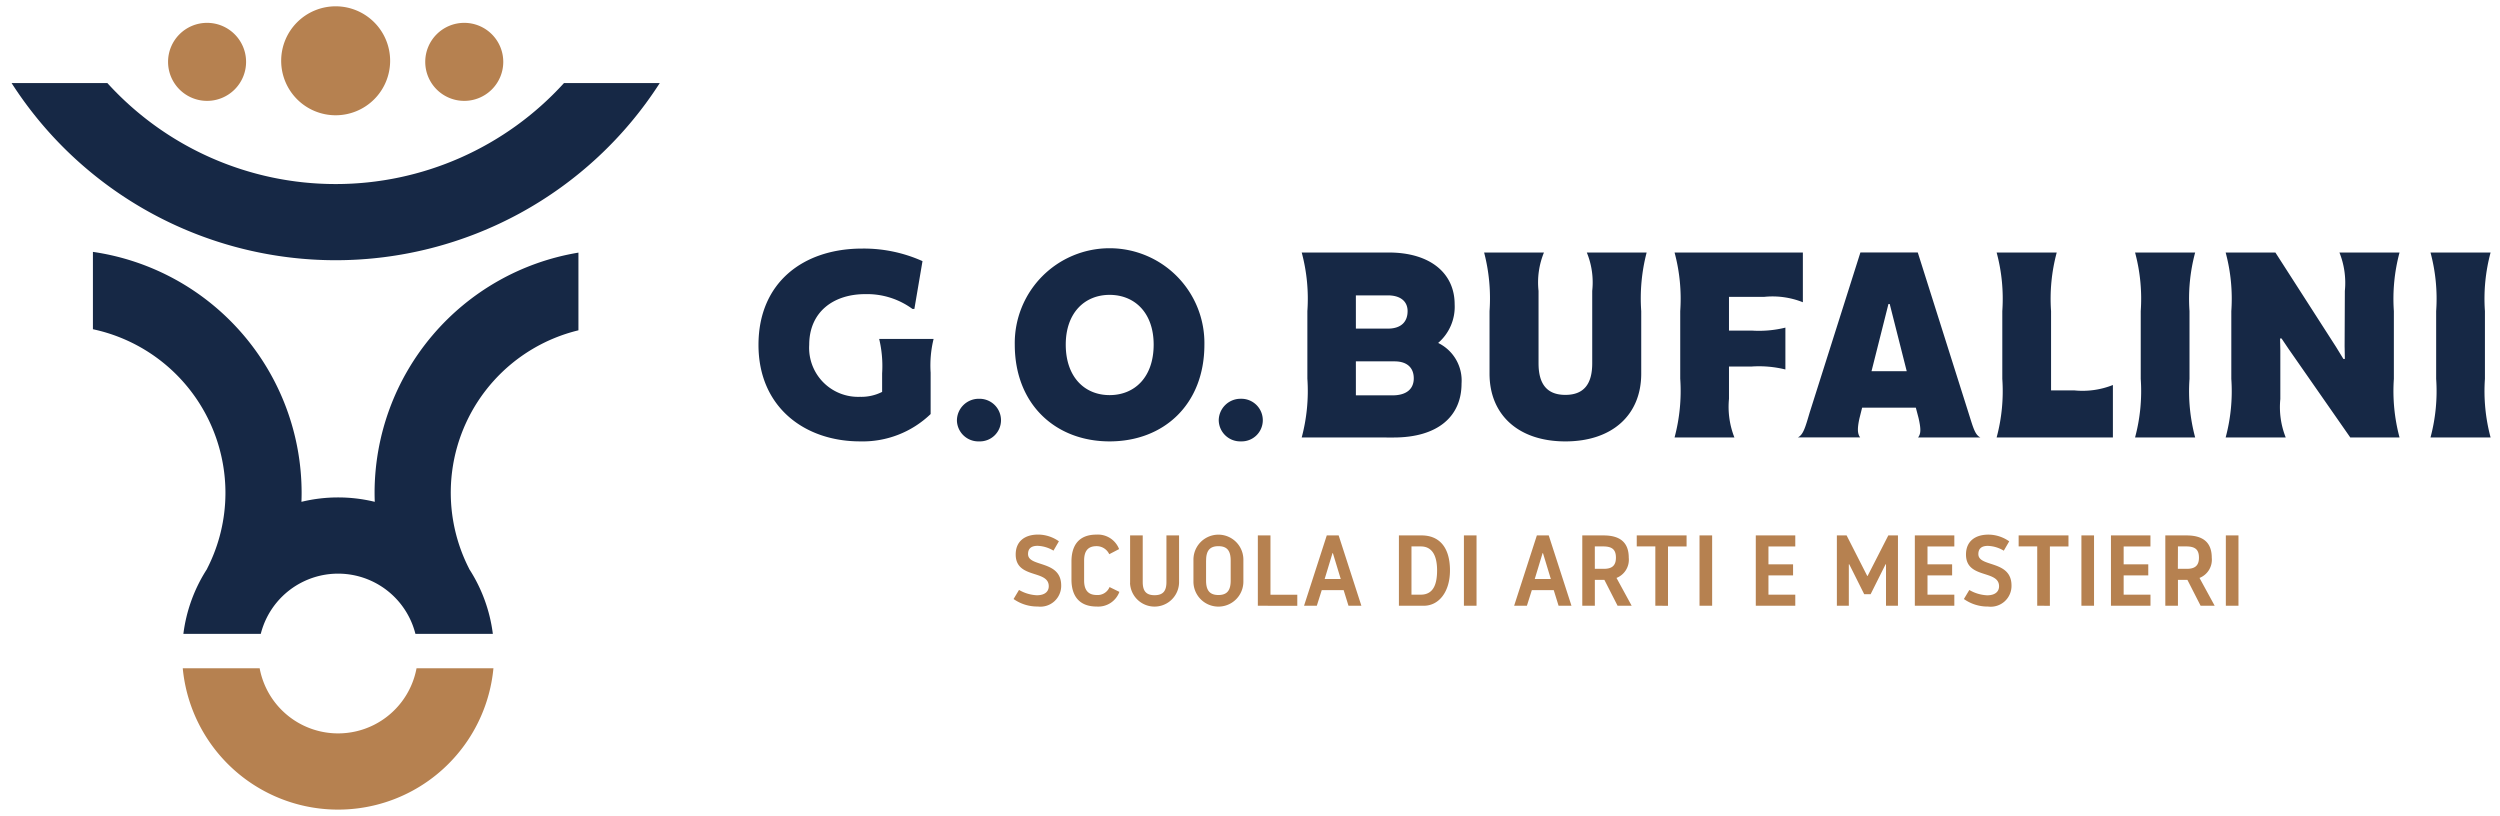
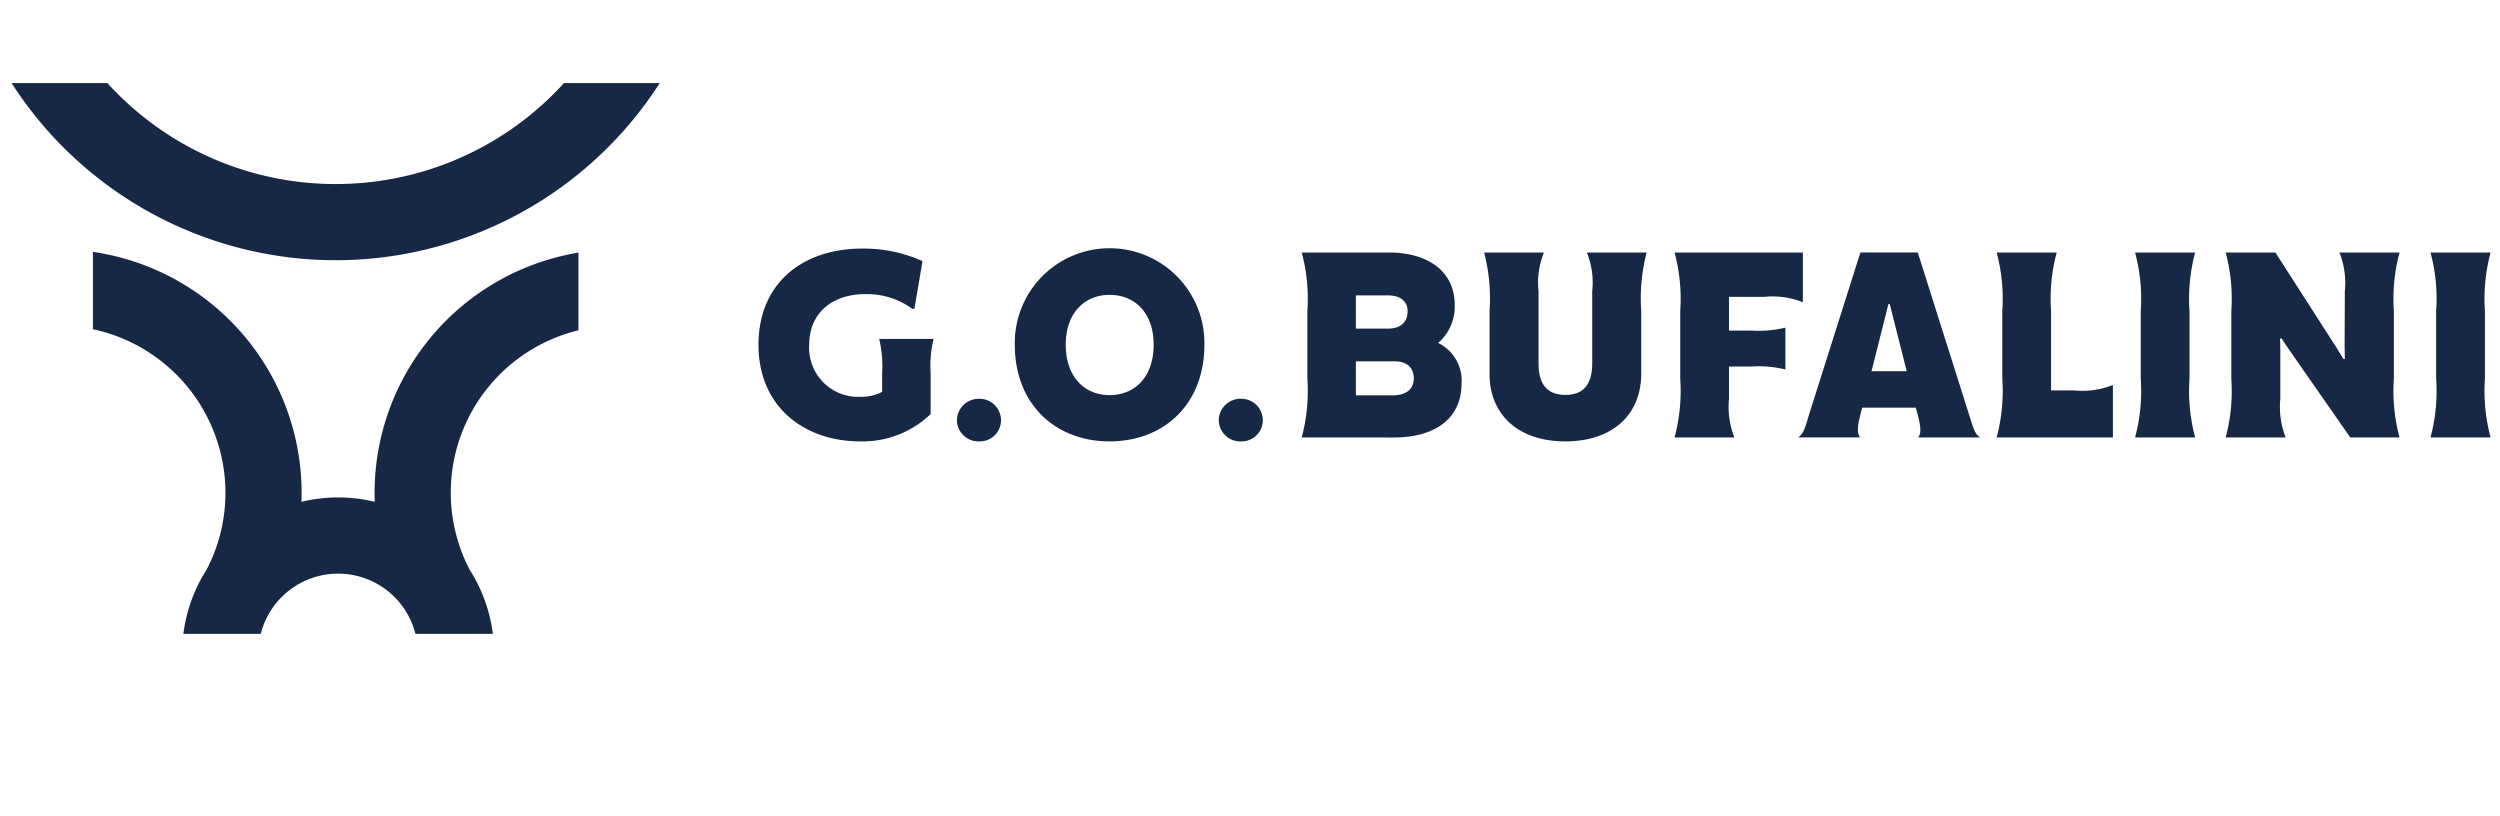
<svg xmlns="http://www.w3.org/2000/svg" width="198.022" height="64.625" viewBox="0 0 198.022 64.625">
  <g transform="translate(4575.844 6528.5)">
    <path d="M31.988,43.629a6.317,6.317,0,0,0-12.249,0H13.608a12.287,12.287,0,0,1,1.882-5.152h-.008a13.152,13.152,0,0,0,1.458-6.029A13.261,13.261,0,0,0,6.443,19.5V13.373A19.3,19.3,0,0,1,22.974,32.448c0,.242-.006.483-.014.723a12.293,12.293,0,0,1,5.808,0c-.009-.24-.015-.481-.015-.723A19.3,19.3,0,0,1,44.9,13.432v6.154a13.226,13.226,0,0,0-8.653,18.892h-.008a12.287,12.287,0,0,1,1.882,5.152Zm85.079-20.61V18.065a14.361,14.361,0,0,0-.429-4.642h4.74a6.234,6.234,0,0,0-.429,3.043V22.2c0,1.639.663,2.5,2.126,2.5s2.126-.858,2.126-2.5V16.466a6.235,6.235,0,0,0-.429-3.043h4.74a14.351,14.351,0,0,0-.429,4.642V23.02c0,3.258-2.282,5.365-6.008,5.365S117.067,26.277,117.067,23.02Zm-21.45,3.706a1.728,1.728,0,0,1,1.755-1.717,1.7,1.7,0,0,1,1.736,1.717,1.675,1.675,0,0,1-1.736,1.658A1.7,1.7,0,0,1,95.618,26.726ZM79.462,20.718a7.511,7.511,0,1,1,15.02,0c0,4.74-3.219,7.666-7.51,7.666C82.7,28.384,79.462,25.458,79.462,20.718Zm4.038,0c0,2.575,1.5,4,3.472,4,1.99,0,3.491-1.424,3.491-4,0-2.516-1.5-3.94-3.491-3.94C85,16.778,83.5,18.2,83.5,20.718Zm-8.62,6.008a1.728,1.728,0,0,1,1.755-1.717,1.7,1.7,0,0,1,1.736,1.717,1.676,1.676,0,0,1-1.736,1.658A1.7,1.7,0,0,1,74.879,26.726ZM59.162,20.738c0-4.955,3.57-7.627,8.212-7.627a11.348,11.348,0,0,1,4.779.995L71.51,17.89h-.156a6.08,6.08,0,0,0-3.746-1.17c-2.477,0-4.428,1.385-4.428,4.018A3.88,3.88,0,0,0,67.2,24.854a3.651,3.651,0,0,0,1.755-.39V23a9.18,9.18,0,0,0-.234-2.731h4.311a8.782,8.782,0,0,0-.234,2.672v3.277a7.758,7.758,0,0,1-5.6,2.165C62.868,28.384,59.162,25.712,59.162,20.738ZM191.6,28.072a14.159,14.159,0,0,0,.448-4.642V18.065a14.089,14.089,0,0,0-.448-4.642h4.76a14.08,14.08,0,0,0-.449,4.642V23.43a14.15,14.15,0,0,0,.449,4.642Zm-6.355,0-4.877-7-.566-.839h-.117l.02.917v3.882a6.48,6.48,0,0,0,.429,3.043h-4.76a14.151,14.151,0,0,0,.449-4.642V18.065a14.081,14.081,0,0,0-.449-4.642h3.94l4.8,7.471.585.956h.117l-.019-1.014.019-4.369a6.481,6.481,0,0,0-.429-3.043h4.76a14.151,14.151,0,0,0-.449,4.642V23.43a14.22,14.22,0,0,0,.449,4.642Zm-17.046,0a14.151,14.151,0,0,0,.449-4.642V18.065a14.081,14.081,0,0,0-.449-4.642h4.76a14.082,14.082,0,0,0-.448,4.642V23.43a14.152,14.152,0,0,0,.448,4.642Zm-10.965,0a14.158,14.158,0,0,0,.449-4.642V18.065a14.088,14.088,0,0,0-.449-4.642h4.76a14.081,14.081,0,0,0-.449,4.642v6.281H163.4a6.485,6.485,0,0,0,3.043-.429v4.155Zm-6.224,0c.234-.292.234-.683.039-1.541l-.215-.819H146.58l-.215.858c-.176.819-.156,1.21.059,1.5h-4.935c.429-.214.585-.78.936-1.97l4.018-12.679h4.545l4.018,12.7c.371,1.17.507,1.736.936,1.95Zm-3.687-5.247h2.79L148.765,17.5h-.1Zm-15.6,5.247a14.286,14.286,0,0,0,.449-4.662V18.065a14.08,14.08,0,0,0-.449-4.642h10.163v3.94a6.48,6.48,0,0,0-3.043-.429h-2.809v2.672h1.795a8.713,8.713,0,0,0,2.673-.234v3.316a8.708,8.708,0,0,0-2.673-.234h-1.795V25.01a6.624,6.624,0,0,0,.429,3.062Zm-29.533,0a14.3,14.3,0,0,0,.448-4.662V18.065a14.1,14.1,0,0,0-.448-4.642h6.886c3.316,0,5.228,1.658,5.228,4.1a3.779,3.779,0,0,1-1.307,3.063,3.311,3.311,0,0,1,1.853,3.218c0,2.595-1.873,4.272-5.384,4.272Zm4.291-3.335h2.907c1.053,0,1.678-.468,1.678-1.346,0-.839-.527-1.346-1.522-1.346H106.48Zm0-5.286h2.536c1.053,0,1.56-.546,1.56-1.385,0-.819-.624-1.248-1.56-1.248H106.48ZM0,0H7.586A24.422,24.422,0,0,0,25.671,8,24.423,24.423,0,0,0,43.757,0h7.586A30.518,30.518,0,0,1,25.671,14.034,30.518,30.518,0,0,1,0,0Z" transform="translate(-4574.927 -6521.922)" fill="#162845" />
-     <path d="M38.687,44.129H31.6l-.1-.377a5.817,5.817,0,0,0-11.28,0l-.1.377H13.04l.071-.563a12.7,12.7,0,0,1,1.9-5.277l.021-.041a12.572,12.572,0,0,0,1.4-5.8A12.8,12.8,0,0,0,6.34,19.986l-.4-.084V12.8l.571.082a19.784,19.784,0,0,1,12.071,6.568,19.742,19.742,0,0,1,4.889,13q0,.05,0,.1a12.813,12.813,0,0,1,4.779,0q0-.051,0-.1a19.8,19.8,0,0,1,16.566-19.51l.581-.1v7.135l-.382.093a12.707,12.707,0,0,0-9.73,12.377,12.575,12.575,0,0,0,1.4,5.8l.021.041a12.7,12.7,0,0,1,1.9,5.277Zm-6.322-1h5.174a11.687,11.687,0,0,0-1.72-4.38l-.5-.772h.136a13.721,13.721,0,0,1-.371-10.134,13.7,13.7,0,0,1,2.2-3.943,13.842,13.842,0,0,1,7.12-4.7V14.03A18.7,18.7,0,0,0,29.253,32.448c0,.219,0,.449.015.7l.026.661-.643-.156a11.794,11.794,0,0,0-5.573,0l-.642.155.024-.66c.009-.257.014-.488.014-.7A18.863,18.863,0,0,0,6.943,13.959V19.1a13.812,13.812,0,0,1,7.38,4.648,13.751,13.751,0,0,1,3.116,8.7,13.545,13.545,0,0,1-1.165,5.529h.136l-.5.772a11.686,11.686,0,0,0-1.72,4.38h5.173a6.816,6.816,0,0,1,13,0Zm90.71-14.245A6.93,6.93,0,0,1,118.34,27.3a5.567,5.567,0,0,1-1.772-4.275V18.065a14.156,14.156,0,0,0-.393-4.455l-.278-.687h6.35l-.436.751a5.879,5.879,0,0,0-.361,2.792V22.2c0,1.76.822,2,1.626,2s1.626-.237,1.626-2V16.466a5.881,5.881,0,0,0-.361-2.792l-.436-.751h6.35l-.278.688a14.146,14.146,0,0,0-.393,4.455V23.02a5.567,5.567,0,0,1-1.772,4.275A6.93,6.93,0,0,1,123.075,28.884ZM117.31,13.923a20.848,20.848,0,0,1,.257,4.142V23.02c0,3,2.111,4.865,5.508,4.865s5.508-1.864,5.508-4.865V18.065a20.837,20.837,0,0,1,.257-4.142H125.5a10.775,10.775,0,0,1,.2,2.543V22.2c0,2.477-1.428,3-2.626,3s-2.626-.52-2.626-3V16.466a10.765,10.765,0,0,1,.2-2.543ZM97.373,28.884a2.211,2.211,0,0,1-2.255-2.158,2.239,2.239,0,0,1,2.255-2.217,2.2,2.2,0,0,1,2.236,2.217A2.175,2.175,0,0,1,97.373,28.884Zm0-3.375a1.189,1.189,0,1,0,0,2.375,1.173,1.173,0,0,0,1.236-1.158A1.2,1.2,0,0,0,97.373,25.51Zm-10.4,3.375a8.034,8.034,0,0,1-5.708-2.2,8.144,8.144,0,0,1-2.3-5.967,8.053,8.053,0,0,1,2.3-5.924,8.549,8.549,0,0,1,11.413,0,8.053,8.053,0,0,1,2.3,5.924,8.151,8.151,0,0,1-2.294,5.966A8.035,8.035,0,0,1,86.972,28.884Zm0-15.274c-4.193,0-7.01,2.856-7.01,7.107,0,4.286,2.817,7.166,7.01,7.166s7.01-2.88,7.01-7.166C93.982,16.467,91.165,13.611,86.972,13.611ZM76.635,28.884a2.211,2.211,0,0,1-2.255-2.158,2.239,2.239,0,0,1,2.255-2.217,2.2,2.2,0,0,1,2.236,2.217A2.175,2.175,0,0,1,76.635,28.884Zm0-3.375a1.189,1.189,0,1,0,0,2.375,1.173,1.173,0,0,0,1.236-1.158A1.2,1.2,0,0,0,76.635,25.51ZM67.2,28.884A8.993,8.993,0,0,1,61.226,26.8a7.8,7.8,0,0,1-2.564-6.064A7.75,7.75,0,0,1,61.2,14.69a9.2,9.2,0,0,1,6.176-2.079,11.882,11.882,0,0,1,4.984,1.039l.352.159-.779,4.582h-.747l-.134-.1a5.6,5.6,0,0,0-3.442-1.068c-1.9,0-3.928.924-3.928,3.518A3.379,3.379,0,0,0,67.2,24.354a3.452,3.452,0,0,0,1.255-.209V23a9.265,9.265,0,0,0-.193-2.534l-.3-.7H73.79l-.3.7a10.474,10.474,0,0,0-.194,2.475v3.484l-.146.146A8.307,8.307,0,0,1,67.2,28.884Zm.176-15.274c-4.685,0-7.712,2.8-7.712,7.127,0,4.937,3.785,7.147,7.537,7.147a7.262,7.262,0,0,0,5.1-1.877V22.942a16.49,16.49,0,0,1,.1-2.172H69.352a17.13,17.13,0,0,1,.1,2.231v1.761l-.262.142a4.148,4.148,0,0,1-1.994.451,4.374,4.374,0,0,1-4.518-4.616,4.267,4.267,0,0,1,1.462-3.378,5.27,5.27,0,0,1,3.466-1.14,6.79,6.79,0,0,1,3.523.915l.464-2.725A10.965,10.965,0,0,0,67.375,13.611ZM197.105,28.572H190.85l.285-.691a14.154,14.154,0,0,0,.411-4.452V18.065a14.154,14.154,0,0,0-.411-4.452l-.285-.691h6.255l-.285.691a14.147,14.147,0,0,0-.411,4.452V23.43a14.146,14.146,0,0,0,.411,4.451Zm-4.833-1h3.41a20.475,20.475,0,0,1-.274-4.142V18.065a20.2,20.2,0,0,1,.272-4.142h-3.407a20.209,20.209,0,0,1,.272,4.142V23.43A20.488,20.488,0,0,1,192.273,27.572Zm-2.387,1h-4.9L180.2,21.71v3.319a6.1,6.1,0,0,0,.367,2.8l.406.74h-6.352l.285-.691a14.146,14.146,0,0,0,.411-4.451V18.065a14.146,14.146,0,0,0-.411-4.452l-.285-.691h4.961l4.711,7.334.017-3.793a6.1,6.1,0,0,0-.367-2.8l-.406-.74h6.346l-.278.687a14.006,14.006,0,0,0-.412,4.455V23.43a14.252,14.252,0,0,0,.412,4.455Zm-4.382-1h2.967a20.41,20.41,0,0,1-.276-4.142V18.065a20.132,20.132,0,0,1,.274-4.142h-3.361a10.655,10.655,0,0,1,.2,2.543l-.019,4.366.029,1.517h-.907l-.729-1.19-4.648-7.236h-2.991a20.2,20.2,0,0,1,.272,4.142V23.43a20.476,20.476,0,0,1-.274,4.142h3.36a10.655,10.655,0,0,1-.2-2.543V21.152l-.031-1.422h.894l.713,1.057Zm-11.8,1h-6.255l.285-.691a14.145,14.145,0,0,0,.411-4.451V18.065a14.145,14.145,0,0,0-.411-4.452l-.285-.691H173.7l-.285.691a14.15,14.15,0,0,0-.411,4.452V23.43a14.15,14.15,0,0,0,.411,4.451Zm-4.832-1h3.41a20.486,20.486,0,0,1-.274-4.142V18.065a20.208,20.208,0,0,1,.272-4.142h-3.407a20.2,20.2,0,0,1,.272,4.142V23.43A20.474,20.474,0,0,1,168.871,27.572Zm-1.932,1H149.966l.651-.813c.091-.114.117-.346-.056-1.109l-.115-.438H146.97l-.118.472c-.164.767-.109.979-.025,1.093l.584.8h-8.043l1.9-.947c.222-.111.384-.658.651-1.564l.033-.11,4.129-13.028h5.277l4.129,13.048.106.337c.23.734.382,1.22.577,1.317l.588.294.015-.037a14.149,14.149,0,0,0,.411-4.452V18.065a14.149,14.149,0,0,0-.411-4.452l-.285-.691h6.255l-.285.691a14.146,14.146,0,0,0-.411,4.452v5.781H163.4a6.106,6.106,0,0,0,2.8-.368l.74-.405Zm-9.032-1h8.032v-2.93a10.65,10.65,0,0,1-2.543.2h-2.353V18.065a20.2,20.2,0,0,1,.272-4.142h-3.407a20.2,20.2,0,0,1,.272,4.142V23.43A20.477,20.477,0,0,1,157.907,27.572Zm-6.22,0h3.274c-.107-.265-.206-.585-.326-.966l-.1-.333-3.908-12.35h-3.813l-3.934,12.421c-.147.5-.266.9-.4,1.229h3.275a4.263,4.263,0,0,1,.125-1.107l0-.017.309-1.237h5.029l.316,1.209A4.54,4.54,0,0,1,151.686,27.572Zm-14.392,1H130.98l.278-.687a14.35,14.35,0,0,0,.412-4.474V18.065a14.147,14.147,0,0,0-.411-4.452l-.285-.691h11.411v5.285l-.74-.406a6.1,6.1,0,0,0-2.8-.368h-2.309v1.672h1.295a8.833,8.833,0,0,0,2.468-.19L141,18.6v4.862l-.705-.317a8.128,8.128,0,0,0-2.468-.19h-1.295V25.01a6.246,6.246,0,0,0,.371,2.828Zm-4.9-1h3.345a10.669,10.669,0,0,1-.208-2.562V21.954h2.295a16.651,16.651,0,0,1,2.173.1V20.006a16.694,16.694,0,0,1-2.173.1h-2.295V16.434h3.309a10.649,10.649,0,0,1,2.543.2V13.923H132.4a20.2,20.2,0,0,1,.272,4.142V23.41A20.277,20.277,0,0,1,132.4,27.572Zm-22.932,1h-8.017l.278-.687a14.363,14.363,0,0,0,.412-4.475V18.065a14.158,14.158,0,0,0-.411-4.452l-.285-.691h7.633a6.575,6.575,0,0,1,4.171,1.245,4.155,4.155,0,0,1,1.557,3.352,4.463,4.463,0,0,1-.994,2.963,3.9,3.9,0,0,1,1.541,3.318,4.351,4.351,0,0,1-1.558,3.5A6.667,6.667,0,0,1,109.464,28.572Zm-6.6-1h6.6c3.1,0,4.884-1.375,4.884-3.772a2.822,2.822,0,0,0-1.567-2.767l-.712-.338.608-.5a3.28,3.28,0,0,0,1.125-2.677c0-2.218-1.812-3.6-4.728-3.6h-6.211a20.485,20.485,0,0,1,.274,4.142V23.41A20.571,20.571,0,0,1,102.861,27.572Zm6.525-2.335H105.98V21.545h3.563a1.8,1.8,0,0,1,2.022,1.846C111.564,24.529,110.729,25.237,109.386,25.237Zm-2.407-1h2.407c1.178,0,1.178-.637,1.178-.846,0-.363-.106-.846-1.022-.846H106.98Zm-20.008.98a3.794,3.794,0,0,1-2.843-1.2A4.78,4.78,0,0,1,83,20.718c0-2.656,1.6-4.44,3.972-4.44s3.992,1.784,3.992,4.44a4.77,4.77,0,0,1-1.132,3.3A3.822,3.822,0,0,1,86.972,25.217Zm0-7.939c-1.805,0-2.972,1.35-2.972,3.44,0,2.158,1.139,3.5,2.972,3.5s2.992-1.341,2.992-3.5C89.963,18.6,88.817,17.278,86.972,17.278Zm63.781,6.047h-4.074l1.6-6.325h.876Zm-2.79-1h1.505l-.753-2.978ZM109.016,19.95H105.98V16.317h3.036c1.252,0,2.06.686,2.06,1.748A1.835,1.835,0,0,1,109.016,19.95Zm-2.036-1h2.036c.95,0,1.06-.505,1.06-.885,0-.5-.357-.748-1.06-.748H106.98ZM25.671,14.534a31.008,31.008,0,0,1-7.914-1.023A30.855,30.855,0,0,1,10.6,10.617,31.32,31.32,0,0,1-.42.271L-.917-.5H7.806l.149.163A24.039,24.039,0,0,0,25.671,7.5,24.04,24.04,0,0,0,43.387-.337L43.536-.5h8.723l-.5.771A31.322,31.322,0,0,1,40.747,10.617a30.856,30.856,0,0,1-7.162,2.894A31.009,31.009,0,0,1,25.671,14.534ZM.933.5A29.923,29.923,0,0,0,25.671,13.534,29.924,29.924,0,0,0,50.409.5H43.976a24.942,24.942,0,0,1-8.053,5.8A24.732,24.732,0,0,1,25.671,8.5,24.731,24.731,0,0,1,15.419,6.3,24.939,24.939,0,0,1,7.366.5Z" transform="translate(-4574.927 -6521.922)" fill="rgba(0,0,0,0)" />
-     <path d="M1.164,52.434H7.255a6.321,6.321,0,0,0,12.426,0h6.091a12.359,12.359,0,0,1-24.608,0Zm141.081-5.486.43-.716a3.1,3.1,0,0,0,1.409.422c.692,0,.947-.342.947-.716,0-1.329-2.619-.557-2.619-2.515,0-1.059.74-1.576,1.775-1.576a2.866,2.866,0,0,1,1.648.533l-.43.74a2.609,2.609,0,0,0-1.258-.382c-.589,0-.756.3-.756.652,0,1.067,2.626.446,2.626,2.491a1.647,1.647,0,0,1-1.854,1.664A3.247,3.247,0,0,1,142.246,46.948ZM81.219,45.571V43.828a1.978,1.978,0,1,1,3.956,0v1.743a1.978,1.978,0,0,1-3.956,0Zm1-1.663v1.576c0,.748.263,1.146.979,1.146s.971-.4.971-1.146V43.908c0-.74-.247-1.146-.971-1.146S82.222,43.167,82.222,43.908Zm-6.017,1.759V41.91h1v3.677c0,.637.191,1.058.939,1.058s.939-.422.939-1.058V41.91h1v3.757a1.943,1.943,0,0,1-3.884,0ZM71.557,45.4V43.987c0-1.281.573-2.141,1.982-2.141a1.8,1.8,0,0,1,1.791,1.146l-.78.406a1.1,1.1,0,0,0-1.011-.637c-.732,0-.979.454-.979,1.146v1.576c0,.693.271,1.146,1,1.146A1.014,1.014,0,0,0,74.573,46l.78.382a1.784,1.784,0,0,1-1.791,1.162C72.154,47.545,71.557,46.685,71.557,45.4Zm-4.584,1.544.43-.716a3.1,3.1,0,0,0,1.409.422c.692,0,.947-.342.947-.716,0-1.329-2.619-.557-2.619-2.515,0-1.059.74-1.576,1.775-1.576a2.865,2.865,0,0,1,1.647.533l-.43.74a2.61,2.61,0,0,0-1.258-.382c-.589,0-.756.3-.756.652,0,1.067,2.626.446,2.626,2.491a1.647,1.647,0,0,1-1.854,1.664A3.244,3.244,0,0,1,66.973,46.948Zm96.021.533V41.91h1v5.571Zm-2,0-1.043-2.045H159.2v2.045H158.2V41.91h1.679c1.242,0,2,.494,2,1.767a1.548,1.548,0,0,1-.971,1.6l1.2,2.2Zm-1.8-2.921h.716c.6,0,.955-.223.955-.884,0-.7-.366-.891-1.035-.891H159.2Zm-5.3,2.921V41.91h3.128v.876H154.9V44.2h1.95v.875H154.9v1.528h2.125v.875Zm-2.34,0V41.91h1v5.571Zm-3.5,0v-4.7h-1.472V41.91h3.947v.876h-1.472v4.7Zm-9.694,0V41.91h3.128v.876h-2.125V44.2h1.95v.875h-1.95v1.528h2.125v.875Zm-2.284,0V44.194h-.032l-1.186,2.372h-.509l-1.186-2.372h-.032v3.287h-.947V41.91h.772l1.632,3.207h.032l1.639-3.207h.764v5.571Zm-10.314,0V41.91h3.128v.876h-2.125V44.2h1.95v.875h-1.95v1.528h2.125v.875Zm-4.457,0V41.91h1v5.571Zm-3.5,0v-4.7h-1.472V41.91h3.947v.876h-1.472v4.7Zm-2.992,0-1.043-2.045h-.756v2.045h-.995V41.91H113.7c1.241,0,2,.494,2,1.767a1.548,1.548,0,0,1-.971,1.6l1.2,2.2Zm-1.8-2.921h.716c.605,0,.955-.223.955-.884,0-.7-.366-.891-1.035-.891h-.637Zm-2.873,2.921-.382-1.234h-1.735l-.39,1.234h-1.011l1.8-5.571h.939l1.8,5.571Zm-1.886-2.117h1.273l-.621-2.045h-.032Zm-5.611,2.117V41.91h1v5.571Zm-5.149,0V41.91h1.8c1.361,0,2.244.9,2.244,2.77,0,1.711-.884,2.8-2.069,2.8Zm.995-.875h.74c1.05,0,1.289-.923,1.289-1.926,0-.9-.239-1.894-1.289-1.894h-.74Zm-4.99.875-.382-1.234H91.382l-.39,1.234H89.981l1.8-5.571h.939l1.8,5.571Zm-1.886-2.117h1.273l-.621-2.045h-.032ZM86.32,47.481V41.91h1v4.7h2.125v.875ZM8.96,4.315a4.315,4.315,0,1,1,4.315,4.315A4.315,4.315,0,0,1,8.96,4.315ZM20.371,4.4a3.09,3.09,0,1,1,3.09,3.09A3.09,3.09,0,0,1,20.371,4.4ZM0,4.4a3.09,3.09,0,1,1,3.09,3.09A3.09,3.09,0,0,1,0,4.4Z" transform="translate(-4562.532 -6528)" fill="#b68150" />
-     <path d="M13.469,64.125A12.877,12.877,0,0,1,.667,52.481l-.052-.547H7.67l.077.408a5.821,5.821,0,0,0,11.444,0l.077-.408h7.055l-.052.547a12.877,12.877,0,0,1-12.8,11.645ZM1.726,52.934a11.86,11.86,0,0,0,23.485,0H20.083a6.821,6.821,0,0,1-13.23,0Zm142.438-4.889a3.724,3.724,0,0,1-2.174-.667v.6h-4.128V41.41h4.128v1.4a2.083,2.083,0,0,1,2.2-1.467,3.37,3.37,0,0,1,1.9.6V41.41h4.947v1.876h-1.472v4.7h-2v-4.7h-1.472v-.337l-.488.84-.426-.228a2.1,2.1,0,0,0-1.022-.323.418.418,0,0,0-.239.043.252.252,0,0,0-.017.11.069.069,0,0,0,0,.015,2.1,2.1,0,0,0,.652.282c.738.241,1.973.643,1.973,2.194A2.144,2.144,0,0,1,144.164,48.045Zm4.392-1.064h0V42.41h0Zm-9.694,0h0V42.41h0Zm1-.875h2.125v.3l.5-.836.42.225a2.593,2.593,0,0,0,1.173.363c.447,0,.447-.163.447-.216,0-.186-.1-.267-.773-.484-.735-.236-1.845-.593-1.845-2.031q0-.069,0-.137h-2.052V43.7h1.95v1.875h-1.95Zm5.366-.994a1.117,1.117,0,0,1,.266.507A.88.88,0,0,0,145.231,45.112ZM83.2,48.045a2.482,2.482,0,0,1-1.851-.694,2.512,2.512,0,0,1-.631-1.78V43.828A2.3,2.3,0,0,1,83.2,41.346a2.464,2.464,0,0,1,1.849.7,2.532,2.532,0,0,1,.625,1.782v1.743a2.519,2.519,0,0,1-.626,1.779A2.47,2.47,0,0,1,83.2,48.045Zm1.283-5.087a2.116,2.116,0,0,1,.188.95v1.576a1.946,1.946,0,0,1-.264,1.082,1.634,1.634,0,0,0,.267-.995V43.828A1.771,1.771,0,0,0,84.484,42.958Zm-2.511-.1a1.653,1.653,0,0,0-.254.969v1.743a1.614,1.614,0,0,0,.27.986,1.909,1.909,0,0,1-.268-1.074V43.908A1.939,1.939,0,0,1,81.973,42.859Zm1.228.4c-.268,0-.479,0-.479.646v1.576a.884.884,0,0,0,.111.54.472.472,0,0,0,.368.106c.284,0,.471,0,.471-.646V43.908a.905.905,0,0,0-.107-.542A.463.463,0,0,0,83.2,43.261Zm-5.054,4.783a2.2,2.2,0,0,1-2.317-1.5l-.024.051a2.272,2.272,0,0,1-2.243,1.45,2.243,2.243,0,0,1-2.374-1.635,2.172,2.172,0,0,1-2.3,1.635,3.728,3.728,0,0,1-2.2-.682L66.3,47.1l.919-1.531.42.225a2.59,2.59,0,0,0,1.173.363c.447,0,.447-.163.447-.216,0-.186-.1-.267-.773-.484-.735-.236-1.845-.593-1.845-2.031a2.044,2.044,0,0,1,2.275-2.076,3.374,3.374,0,0,1,1.933.623l.378.263-.9,1.556L69.9,43.56a2.13,2.13,0,0,0-1.022-.323.417.417,0,0,0-.24.043.251.251,0,0,0-.017.11.07.07,0,0,0,0,.015,2.1,2.1,0,0,0,.652.282,2.694,2.694,0,0,1,1.785,1.265v-.965a2.334,2.334,0,0,1,2.482-2.641,2.29,2.29,0,0,1,2.166,1.273V41.41h2v4.177c0,.537.127.558.439.558s.439-.021.439-.558V41.41h2v4.257A2.215,2.215,0,0,1,78.147,48.045Zm1.439-5.635v3.177a1.824,1.824,0,0,1-.243,1,1.511,1.511,0,0,0,.246-.922V42.41Zm-2.881,0v3.257a1.516,1.516,0,0,0,.243.918,1.828,1.828,0,0,1-.24-1V42.41Zm-3.166.852c-.246,0-.479,0-.479.646v1.576c0,.6.218.646.5.646.237,0,.38-.017.572-.368l.229-.42,1.358.665a3.362,3.362,0,0,1-.017-.34V43.36l-1.342.7-.242-.4C73.9,43.291,73.728,43.261,73.539,43.261ZM69.96,45.113a1.117,1.117,0,0,1,.263.5A.879.879,0,0,0,69.96,45.113Zm2.1-1.311q0,.089,0,.185V45.4q0,.091,0,.175,0-.047,0-.1V43.908Q72.06,43.854,72.062,43.8ZM164.5,47.981H160.69l-.993-1.947v1.947H157.7V41.41h2.179c2.174,0,2.5,1.42,2.5,2.267a2.106,2.106,0,0,1-.8,1.791l.912,1.672V41.41h2Zm-1-1h0V42.41h0Zm-2.351-4.164a1.49,1.49,0,0,1,.226.86,1.608,1.608,0,0,1-.169.753,1.4,1.4,0,0,0,.18-.753A1.3,1.3,0,0,0,161.143,42.817ZM159.7,44.06h.216c.433,0,.455-.1.455-.384s0-.391-.535-.391H159.7Zm-2.173,3.921H153.4V41.41h4.128v1.876H155.4V43.7h1.95v1.875H155.4v.528h2.125Zm-3.128-1h0V42.41h0Zm-1.337,1h-2V41.41h2Zm-1-1h0V42.41h0Zm-14.532,1h-1.947V46.249l-.409.817h-1.127l-.409-.818v1.733h-1.947V41.41h1.579l1.342,2.638,1.348-2.638h1.57Zm-1.615-4.287h.615v-1.2Zm-3.224,0h.619l-.619-1.216Zm-3.295,4.287h-4.128V41.41h4.128v1.876h-2.125V43.7h1.95v1.875h-1.95v.528h2.125Zm-3.128-1h0V42.41h0Zm-3.454,1h-2V41.41h2Zm-1-1h0V42.41h0Zm-2.5,1h-2v-4.7h-1.133a3.107,3.107,0,0,1,.024.391,2.105,2.105,0,0,1-.8,1.791l1.37,2.514h-2.262l-.992-1.947v1.947h-3.742l-.382-1.234h-1L108,47.981h-2.064l2.121-6.571h1.667l1.794,5.557V41.41H113.7a2.353,2.353,0,0,1,2.134.915V41.41h4.947v1.876h-1.472Zm-1-1h0V42.41h0Zm-3.345-4.162a1.492,1.492,0,0,1,.225.858,1.61,1.61,0,0,1-.168.75,1.4,1.4,0,0,0,.179-.75A1.3,1.3,0,0,0,114.96,42.819Zm-1.446,1.242h.216c.433,0,.455-.1.455-.384s0-.391-.535-.391h-.137Zm-4.86-1.242h.475L109,42.41h-.211Zm-4.507,5.162h-2V41.41h2Zm-1-1h0V42.41h0Zm-3.676,1H96.994V41.41h2.3c1.718,0,2.744,1.222,2.744,3.27C102.037,46.623,100.981,47.981,99.468,47.981Zm-.479-1.875h.24c.276,0,.789,0,.789-1.426,0-1.394-.573-1.394-.789-1.394h-.24Zm1.611-3.125a2.95,2.95,0,0,1,.418,1.7,4.9,4.9,0,0,1-.056.775,3.855,3.855,0,0,0,.074-.775A2.768,2.768,0,0,0,100.6,42.981Zm-5.4,5H93.131l-.382-1.234h-1l-.39,1.234H85.82V41.41h2v4.7H89.9l1.516-4.7h1.667Zm-8.385-1h0V42.41h0Zm5.192-4.162h.475l-.132-.409h-.211ZM13.276,9.131a4.815,4.815,0,1,1,4.815-4.815A4.821,4.821,0,0,1,13.276,9.131Zm0-8.631a3.815,3.815,0,1,0,3.815,3.815A3.82,3.82,0,0,0,13.276.5ZM23.461,7.994a3.59,3.59,0,1,1,3.59-3.59A3.594,3.594,0,0,1,23.461,7.994Zm0-6.181a2.59,2.59,0,1,0,2.59,2.59A2.593,2.593,0,0,0,23.461,1.813ZM3.09,7.994A3.59,3.59,0,1,1,6.68,4.4,3.595,3.595,0,0,1,3.09,7.994Zm0-6.181A2.59,2.59,0,1,0,5.68,4.4,2.593,2.593,0,0,0,3.09,1.813Z" transform="translate(-4562.532 -6528)" fill="rgba(0,0,0,0)" />
  </g>
</svg>